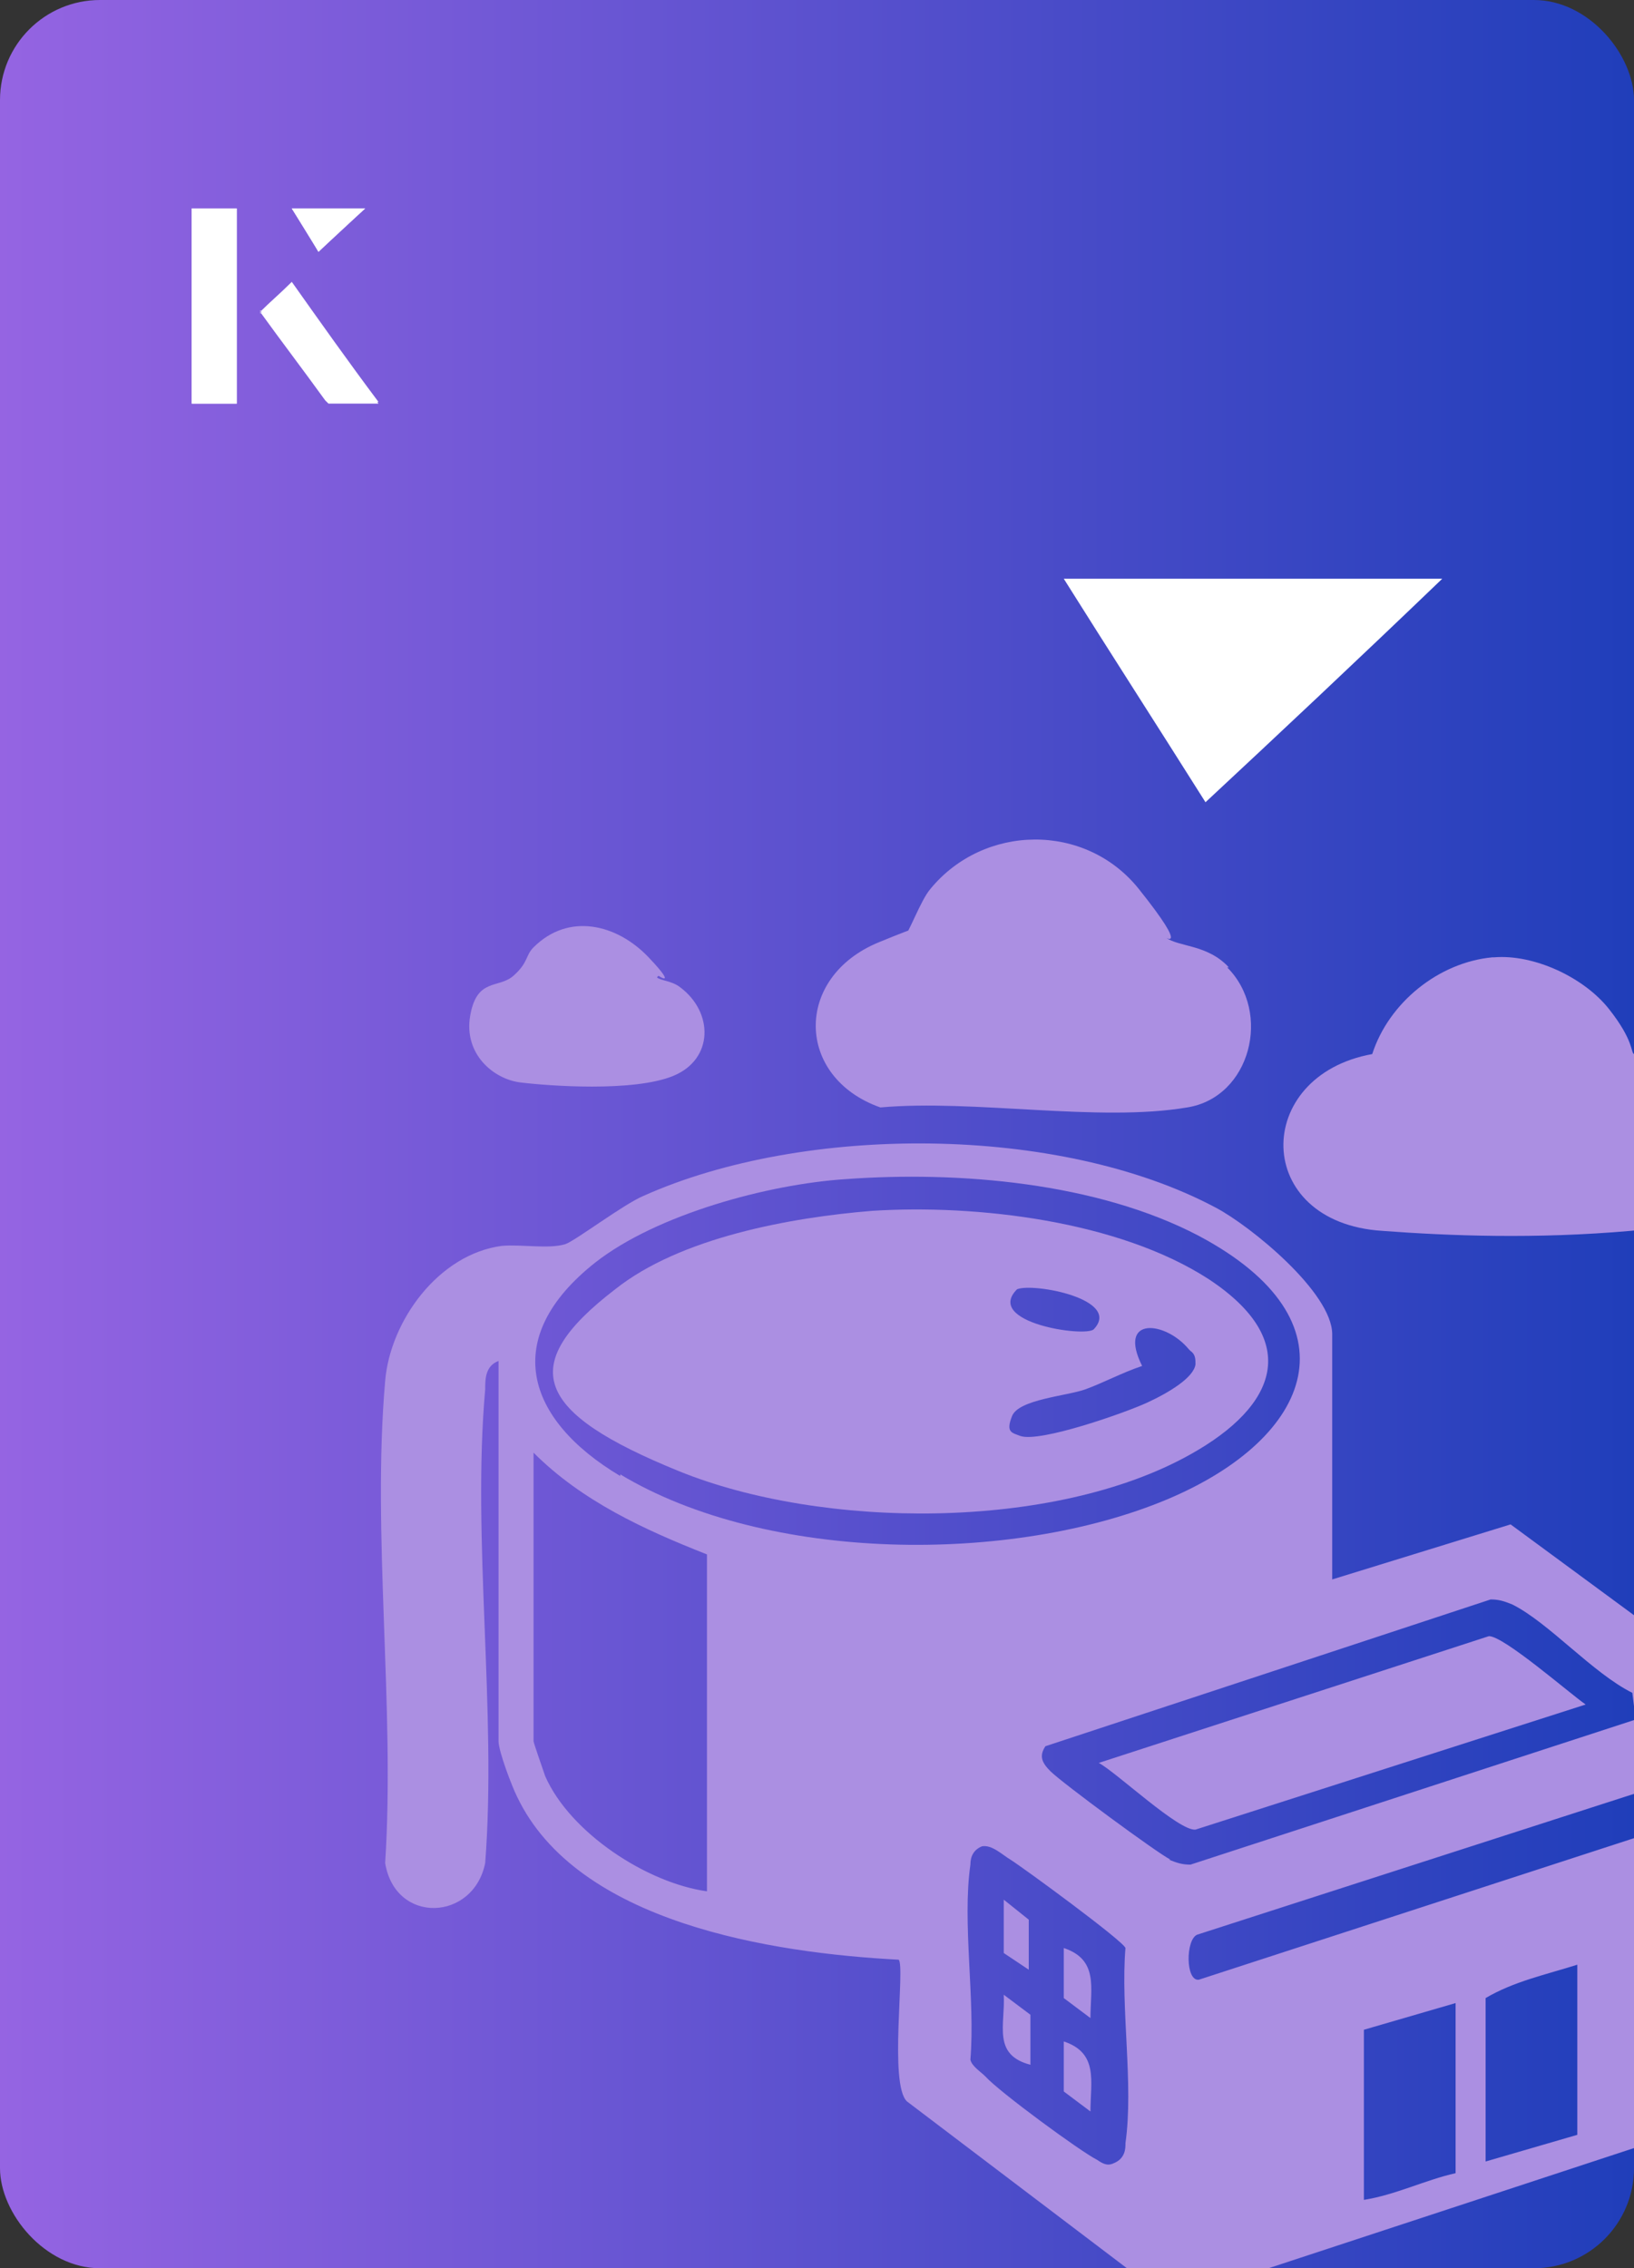
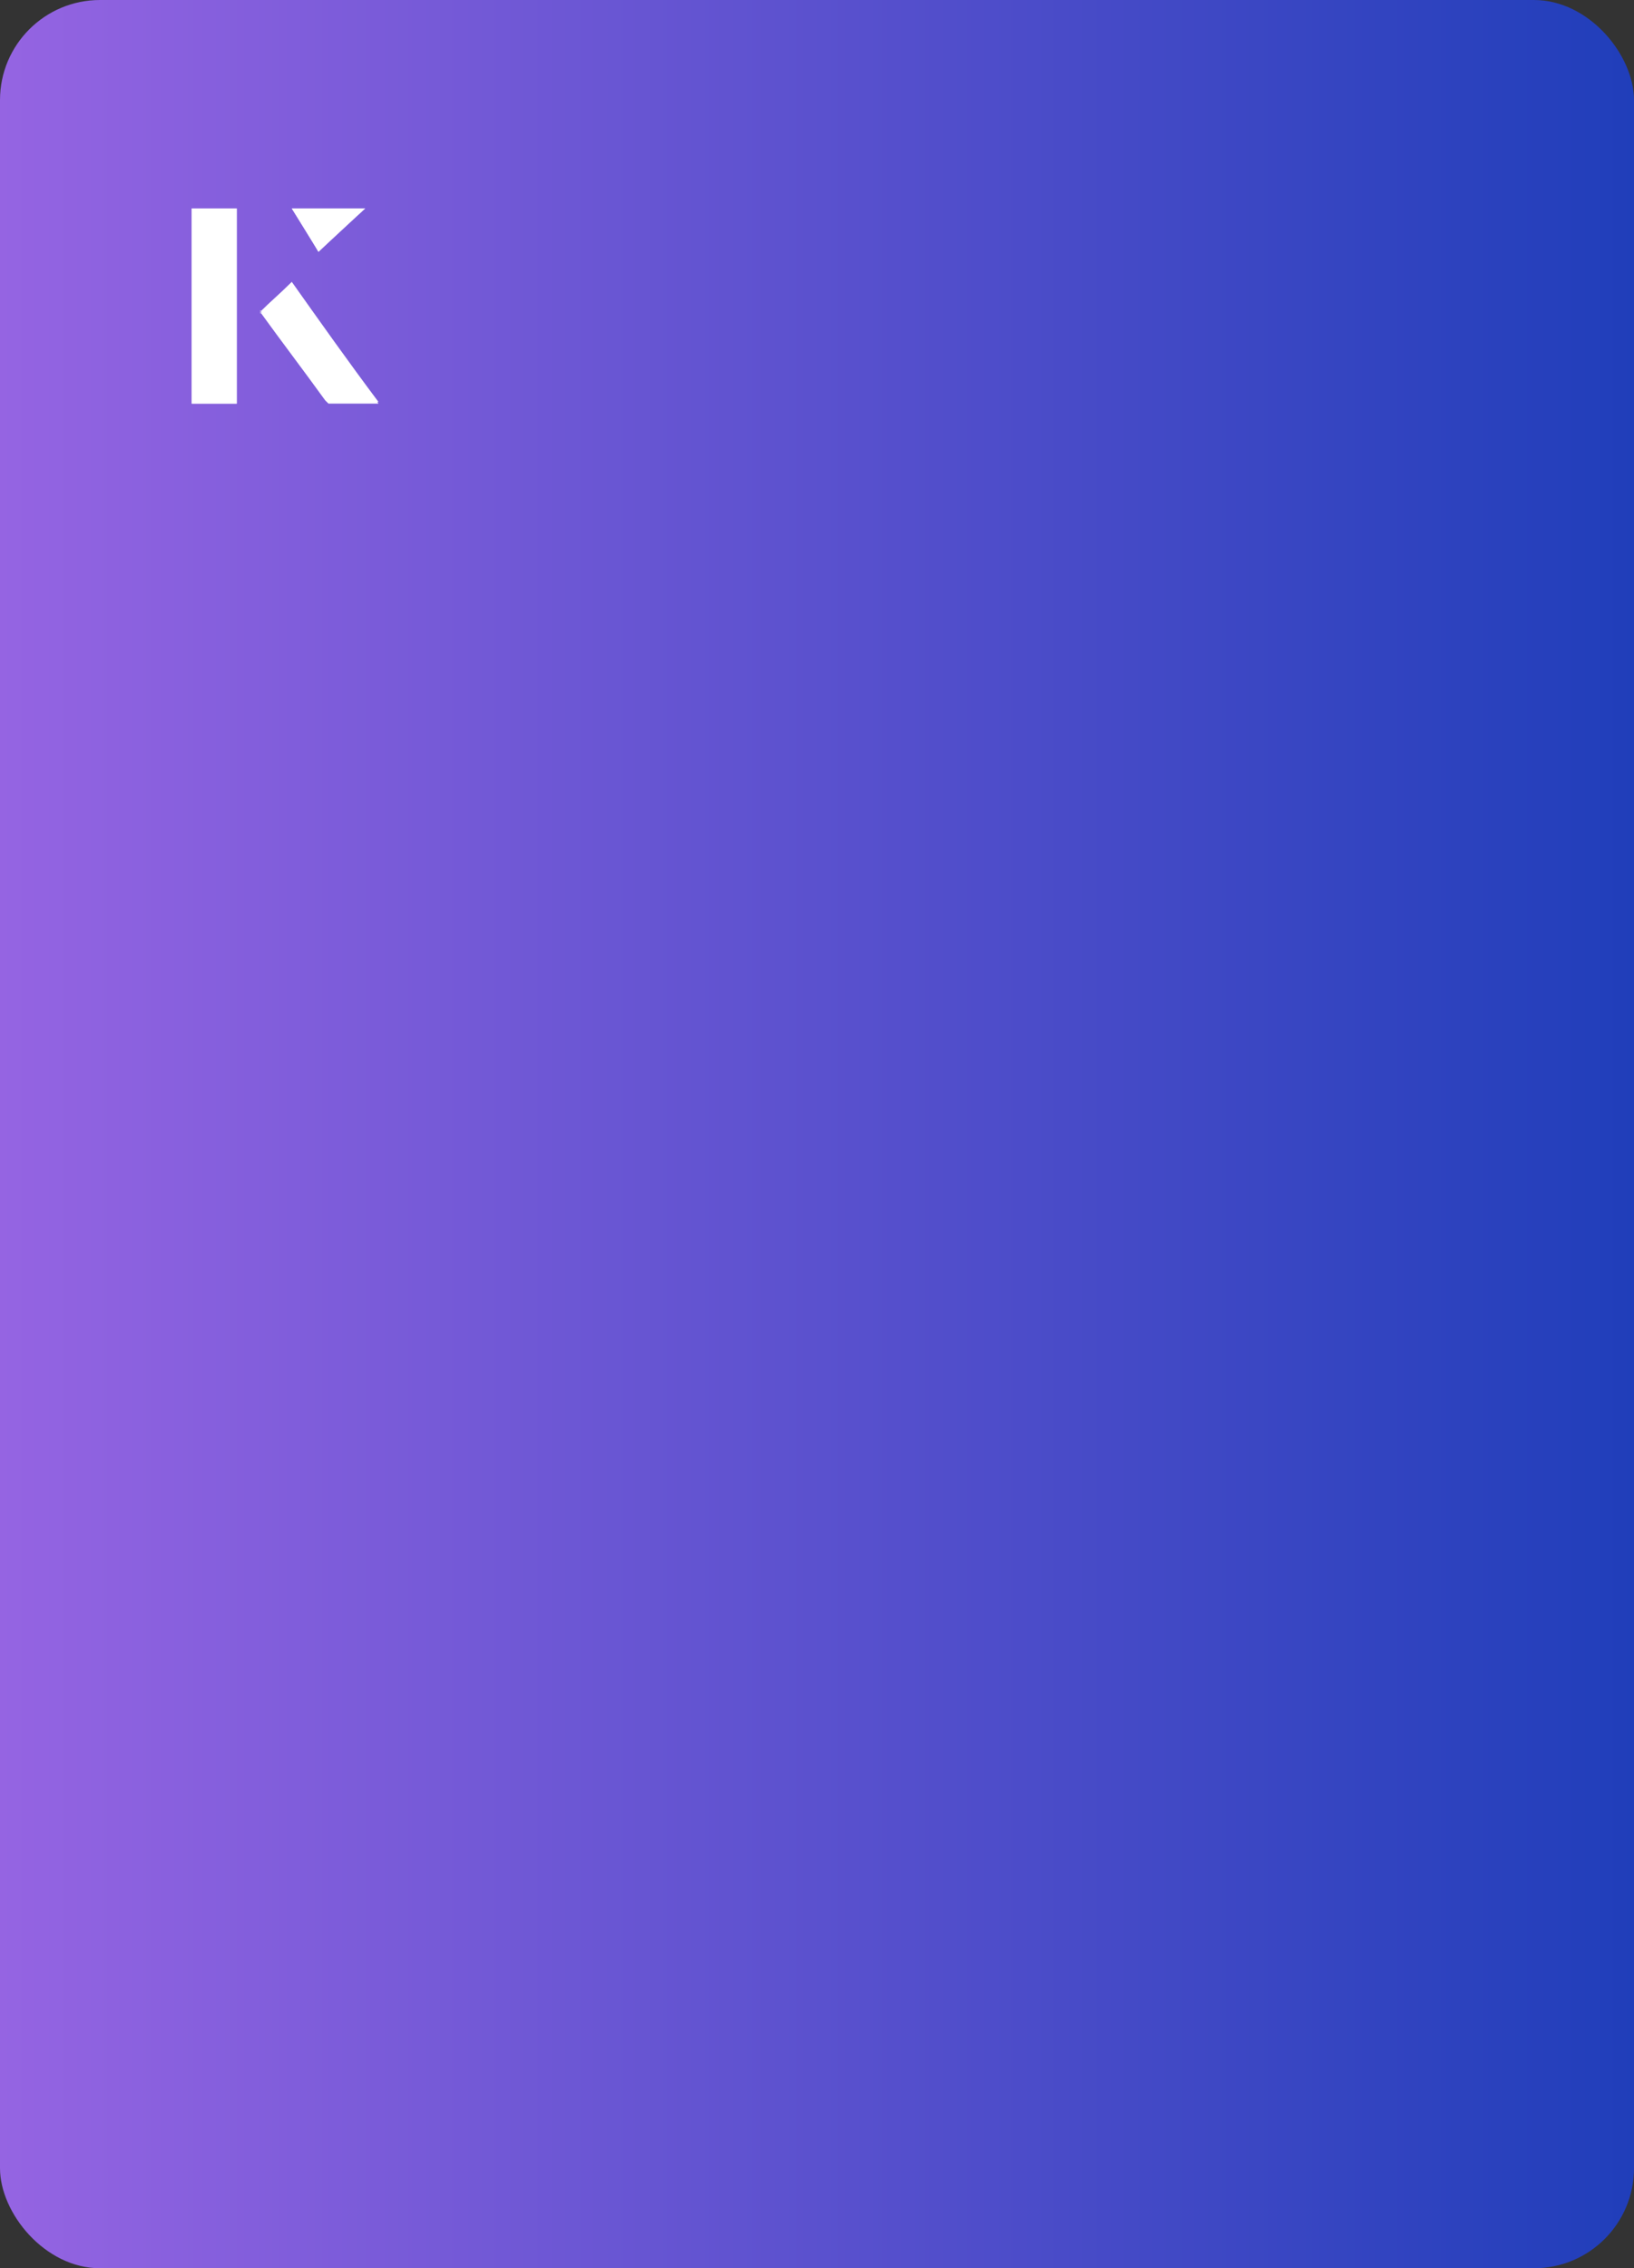
<svg xmlns="http://www.w3.org/2000/svg" id="Layer_1" data-name="Layer 1" viewBox="0 0 98 136">
  <rect x="0" y="0" width="98" height="136" fill="#333333" stroke="none" />
  <defs>
    <style>
      .cls-1 {
        fill: #ab8fe2;
      }

      .cls-2 {
        fill: #fff;
      }

      .cls-3 {
        fill: none;
      }

      .cls-4 {
        fill: url(#linear-gradient);
      }

      .cls-5 {
        clip-path: url(#clippath);
      }
    </style>
    <linearGradient id="linear-gradient" x1="0" y1="68" x2="98" y2="68" gradientUnits="userSpaceOnUse">
      <stop offset="0" stop-color="#9564e2" />
      <stop offset="1" stop-color="#203eba" />
    </linearGradient>
    <clipPath id="clippath">
-       <rect class="cls-3" x="0" y="0" width="98" height="136" rx="6" ry="6" />
-     </clipPath>
+       </clipPath>
  </defs>
  <rect class="cls-4" x="0" y="0" width="98" height="136" rx="6" ry="6" />
  <g>
-     <path class="cls-2" d="M72.3,48.1c-2.9-4.6-5.8-9.1-8.5-13.4h22.7c-5,4.8-9.9,9.4-14.2,13.4Z" />
    <g>
      <path class="cls-2" d="M14.2,12.5h-2.7v11.7h2.7v-11.7ZM15.6,18.7c1.3,1.8,2.6,3.5,3.9,5.3,0,0,.2.2.2.2,1,0,1.9,0,3,0-1.8-2.5-3.5-4.8-5.2-7.2-.7.6-1.3,1.2-1.9,1.8ZM19.1,15.1c.8-.8,1.8-1.7,2.8-2.6h-4.4c.5.8,1.1,1.7,1.6,2.6Z" />
      <path class="cls-2" d="M14.2,12.5v11.7h-2.7v-11.7h2.7Z" />
      <path class="cls-2" d="M15.6,18.7c.6-.6,1.2-1.1,1.9-1.8,1.7,2.4,3.4,4.8,5.2,7.2-1.1,0-2,0-3,0,0,0-.2,0-.2-.2-1.3-1.8-2.6-3.5-3.9-5.3Z" />
      <polygon class="cls-2" points="19.1 15.1 17.5 12.5 21.9 12.5 19.1 15.1" />
    </g>
  </g>
  <g class="cls-5">
    <g>
      <path class="cls-1" d="M89.6,57.4c2.4-.2,5.4,1.2,6.9,3.1s1.3,2.6,1.5,2.7c.4.3,1.8.4,2.5.9,4.8,2.8,3,9.2-2.7,9.7s-10.9.3-14.9,0c-7.8-.5-7.8-9.3-.6-10.6,1-3.1,4-5.5,7.2-5.8Z" />
      <path class="cls-1" d="M73.6,58c2.7,2.7,1.4,7.8-2.4,8.4-5.3.9-12.8-.5-18.4,0-5.1-1.8-5.2-7.8-.1-9.9s1.2-.1,1.5-.3,1-2.2,1.6-2.9c3.2-3.9,9.3-4,12.5,0s1.4,2.8,1.6,2.9c.8.6,2.5.4,3.8,1.8Z" />
      <path class="cls-1" d="M39.4,58.6c.2.2.9.2,1.4.6,2,1.5,2,4.3-.4,5.3s-7.6.6-9.2.4-3.4-1.7-3-4,1.7-1.6,2.6-2.4.7-1.2,1.2-1.7c2.1-2.1,5-1.4,6.9.6s.4,1,.6,1.1Z" />
-       <path class="cls-1" d="M52.3,72.6c6.3-.4,14.8.6,20.2,4.1,5.6,3.7,4.1,7.6-1.1,10.5-8.2,4.6-22.1,4.5-30.7,1s-9.8-6.3-3.8-10.9c3.9-3.1,10.5-4.3,15.4-4.7ZM65.6,79.7c1.7-1.8-3.6-2.8-4.6-2.4-2,2,4.1,2.9,4.6,2.4ZM71.3,80.9c-1.4-1.7-4.3-2-2.8,1-1.2.4-2.3,1-3.4,1.4s-4,.6-4.4,1.6,0,1,.5,1.2c1.2.4,6.3-1.4,7.6-2s2.8-1.5,2.9-2.3c0-.3,0-.6-.3-.8Z" />
-       <path class="cls-1" d="M95.1,102.2l-23.4,7.5c-1,.1-4.7-3.4-5.8-4l23.4-7.6c.9,0,4.8,3.4,5.8,4.1Z" />
+       <path class="cls-1" d="M95.1,102.2l-23.4,7.5l23.4-7.6c.9,0,4.8,3.4,5.8,4.1Z" />
      <g>
        <path class="cls-1" d="M106.9,103.7l-.4-.6-15.9-11.7-10.7,3.3v-14.7c0-2.5-4.9-6.5-7-7.6-9.4-5-24.7-5-34.3-.7-1.2.5-4.1,2.7-4.7,2.9-1,.3-2.6,0-3.8.1-3.8.5-6.7,4.5-7,8.1-.8,9.2.6,19.6,0,28.9.6,3.7,5.3,3.5,6,0,.7-9.1-.8-19.4,0-28.4,0-.6,0-1.4.8-1.7v22.8c0,.6.8,2.7,1.1,3.3,3.6,7.6,15.3,9.4,22.9,9.8.4.4-.6,7.5.5,8.5l15.3,11.6.9.2,35.9-11.8.5-.8v-21.5ZM42.4,113.4c-3.6-.5-8.2-3.5-9.7-6.9-.1-.3-.7-2-.7-2.1v-17.3c2.9,2.9,6.6,4.6,10.4,6.1v20.2ZM37.2,88.5c-5.7-3.4-7.2-8.3-1.5-12.8,3.7-2.9,10.4-4.7,15-5,6.8-.5,15.1.2,21.2,3.4,9.6,5.1,6.9,12.1-1.9,15.8-9.3,3.9-24,3.8-32.8-1.5ZM67.5,128.6c0,.5-.2.9-.7,1.1-.4.2-.7,0-1-.2-1-.5-5.9-4.1-6.7-5-.3-.3-.8-.6-.9-1,.3-3.6-.5-8.2,0-11.7,0-.5.2-.9.7-1.1.6-.1,1.2.5,1.7.8.8.5,6.8,4.9,6.9,5.3-.3,3.6.5,8.2,0,11.7ZM70.2,111.5c-.8-.4-6.5-4.6-7.2-5.3-.5-.5-.7-.9-.3-1.5l26.7-8.8c.5,0,.8.1,1.3.3,2.2,1.1,4.8,4.1,7.2,5.3l.2,1.6-26.7,8.7c-.5,0-.8-.1-1.3-.3ZM79.7,125.1c0,.5,0,.9,0,1.4,0-.5,0-.9,0-1.4ZM87.3,130.3c-1.8.4-3.6,1.3-5.5,1.6v-10.2l5.5-1.6v10.2ZM94.6,128l-5.5,1.6v-9.8c1.7-1,3.6-1.4,5.5-2v10.2ZM95.3,115.3s0,0,.1,0c0,0-.1,0-.1,0ZM104.5,108.1l-32.6,10.6c-.8.1-.8-2.4-.1-2.7l33.2-10.7c-.1.9.4,2.3-.4,2.8Z" />
-         <path class="cls-1" d="M60.2,119.6c.1,1.8-.7,3.6,1.6,4.2v-3s-1.6-1.2-1.6-1.2Z" />
        <polygon class="cls-1" points="61.7 115.1 60.2 113.9 60.2 117.1 61.7 118.1 61.7 115.1" />
        <path class="cls-1" d="M63.8,122.5v2.9s1.6,1.2,1.6,1.2c0-1.8.5-3.5-1.6-4.2Z" />
        <path class="cls-1" d="M63.8,116.8v3s1.6,1.2,1.6,1.2c0-1.8.5-3.5-1.6-4.2Z" />
      </g>
    </g>
  </g>
</svg>